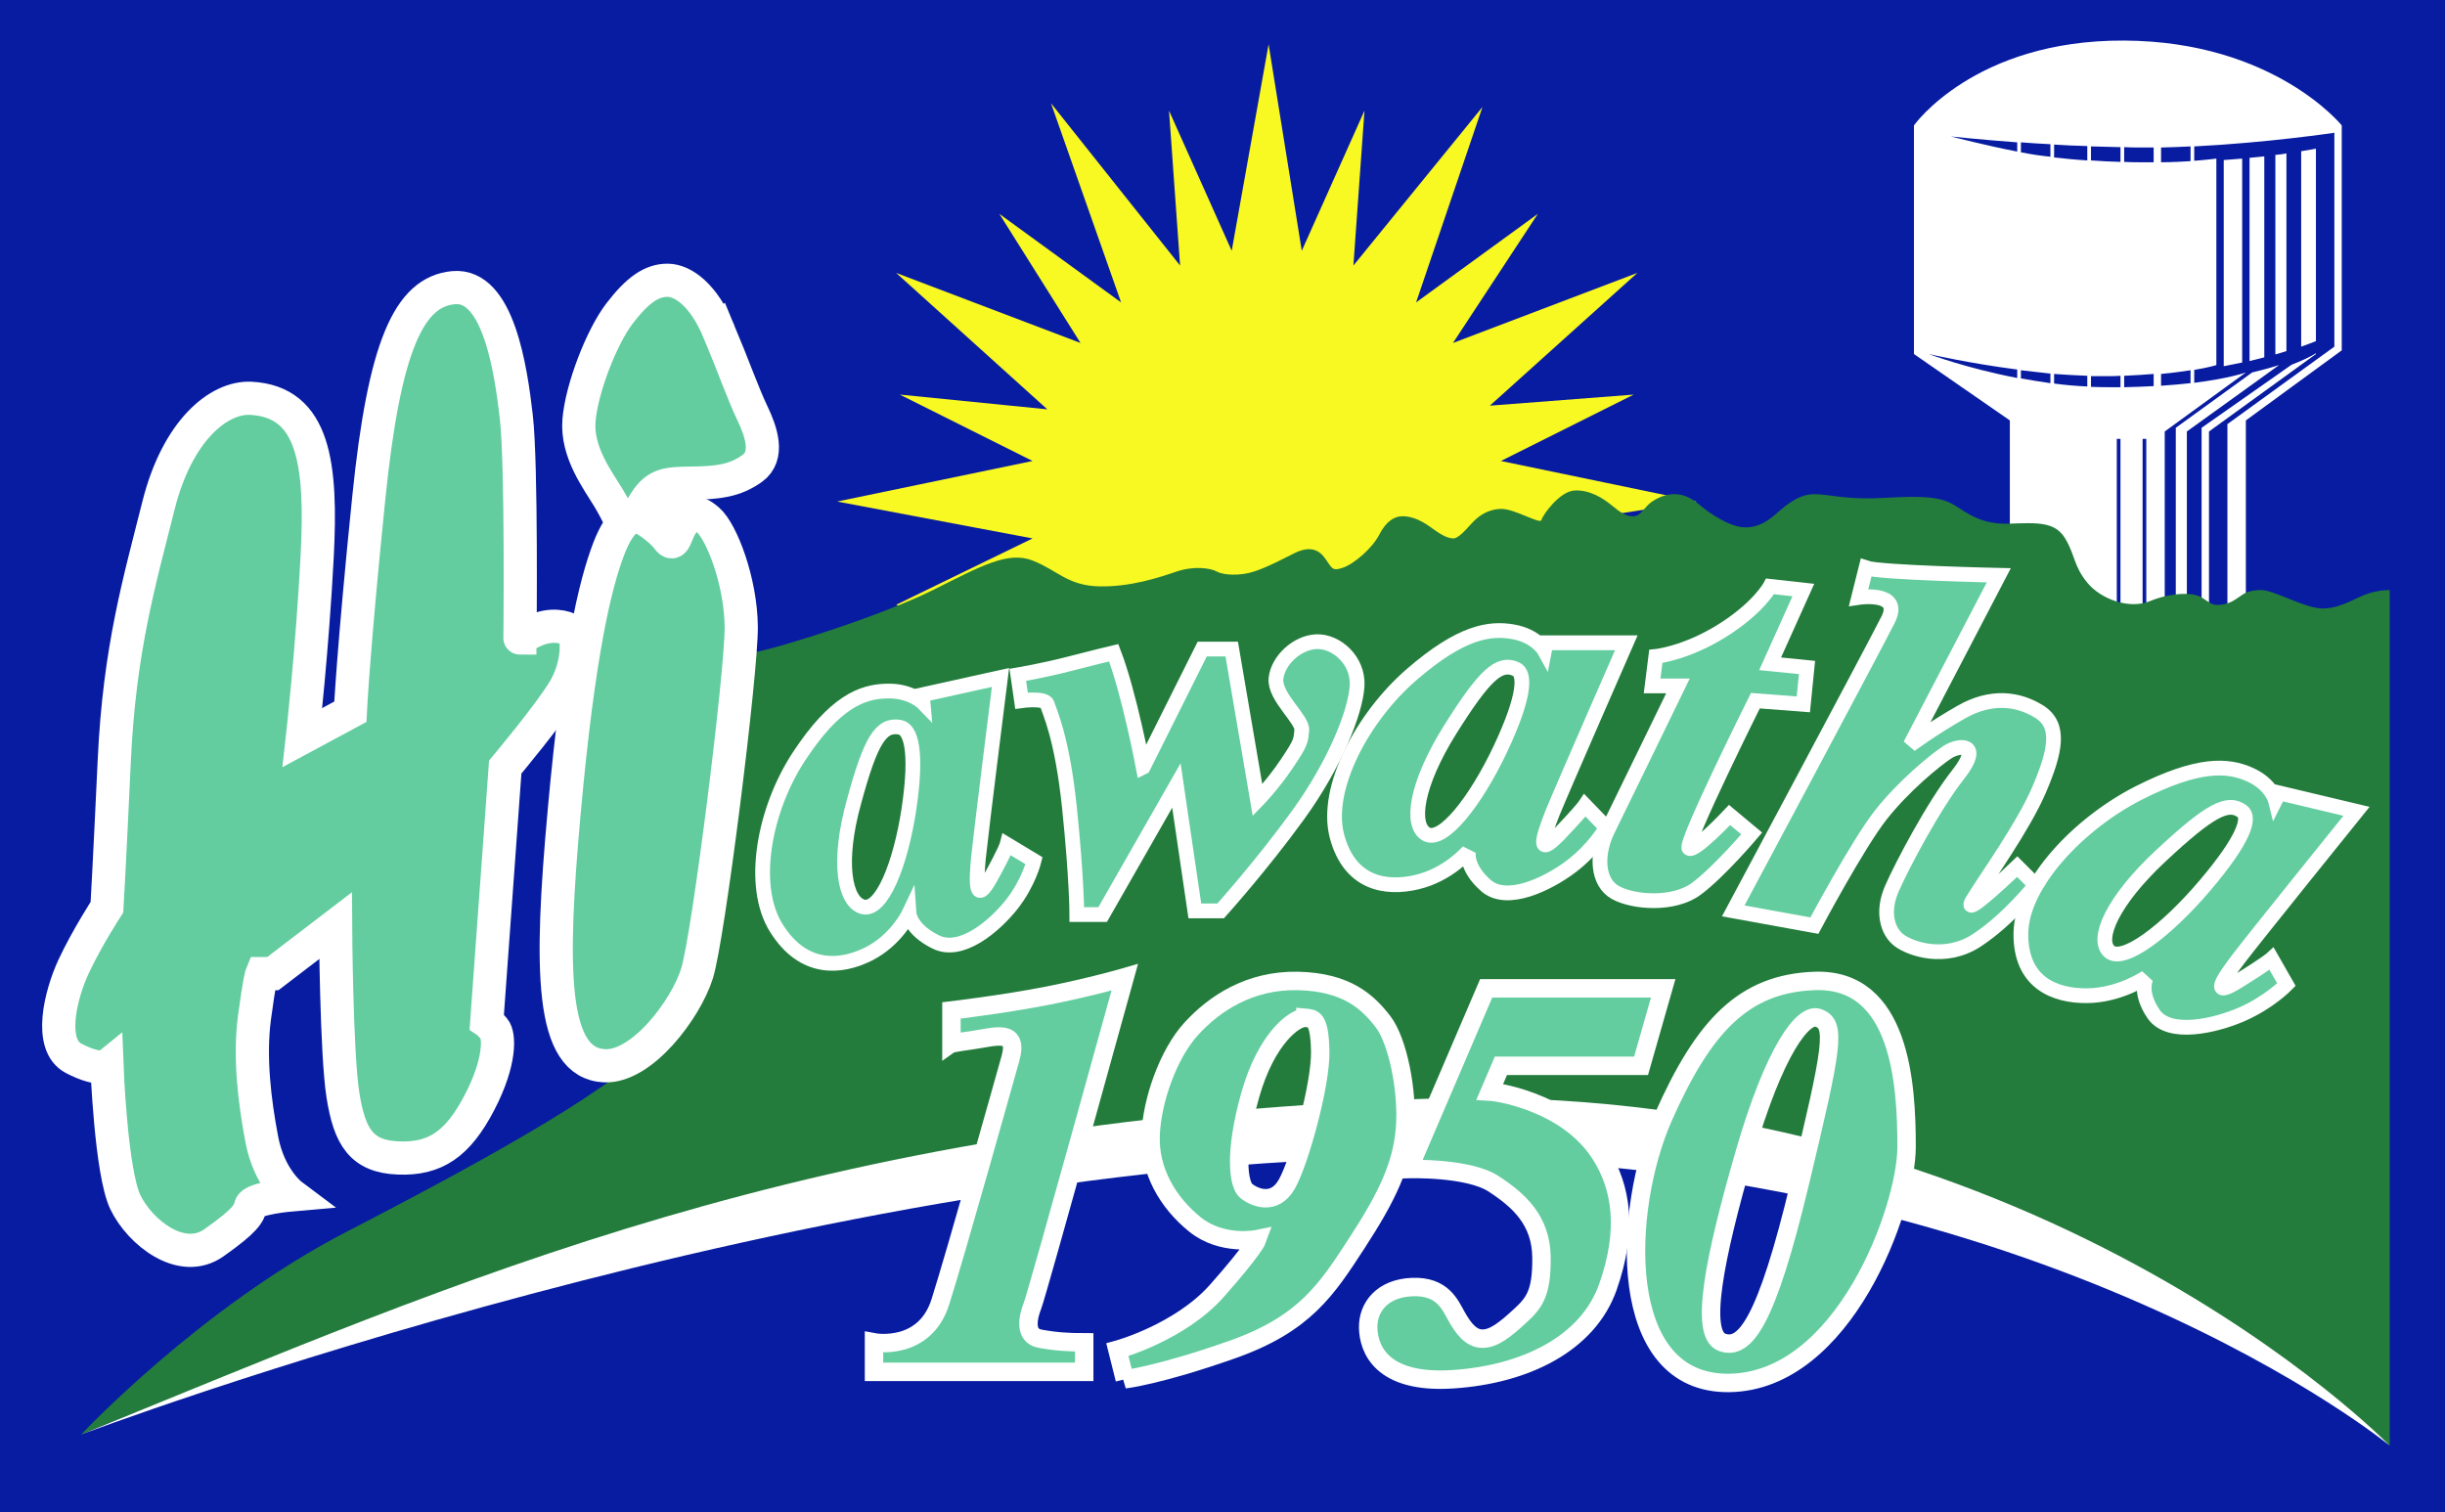
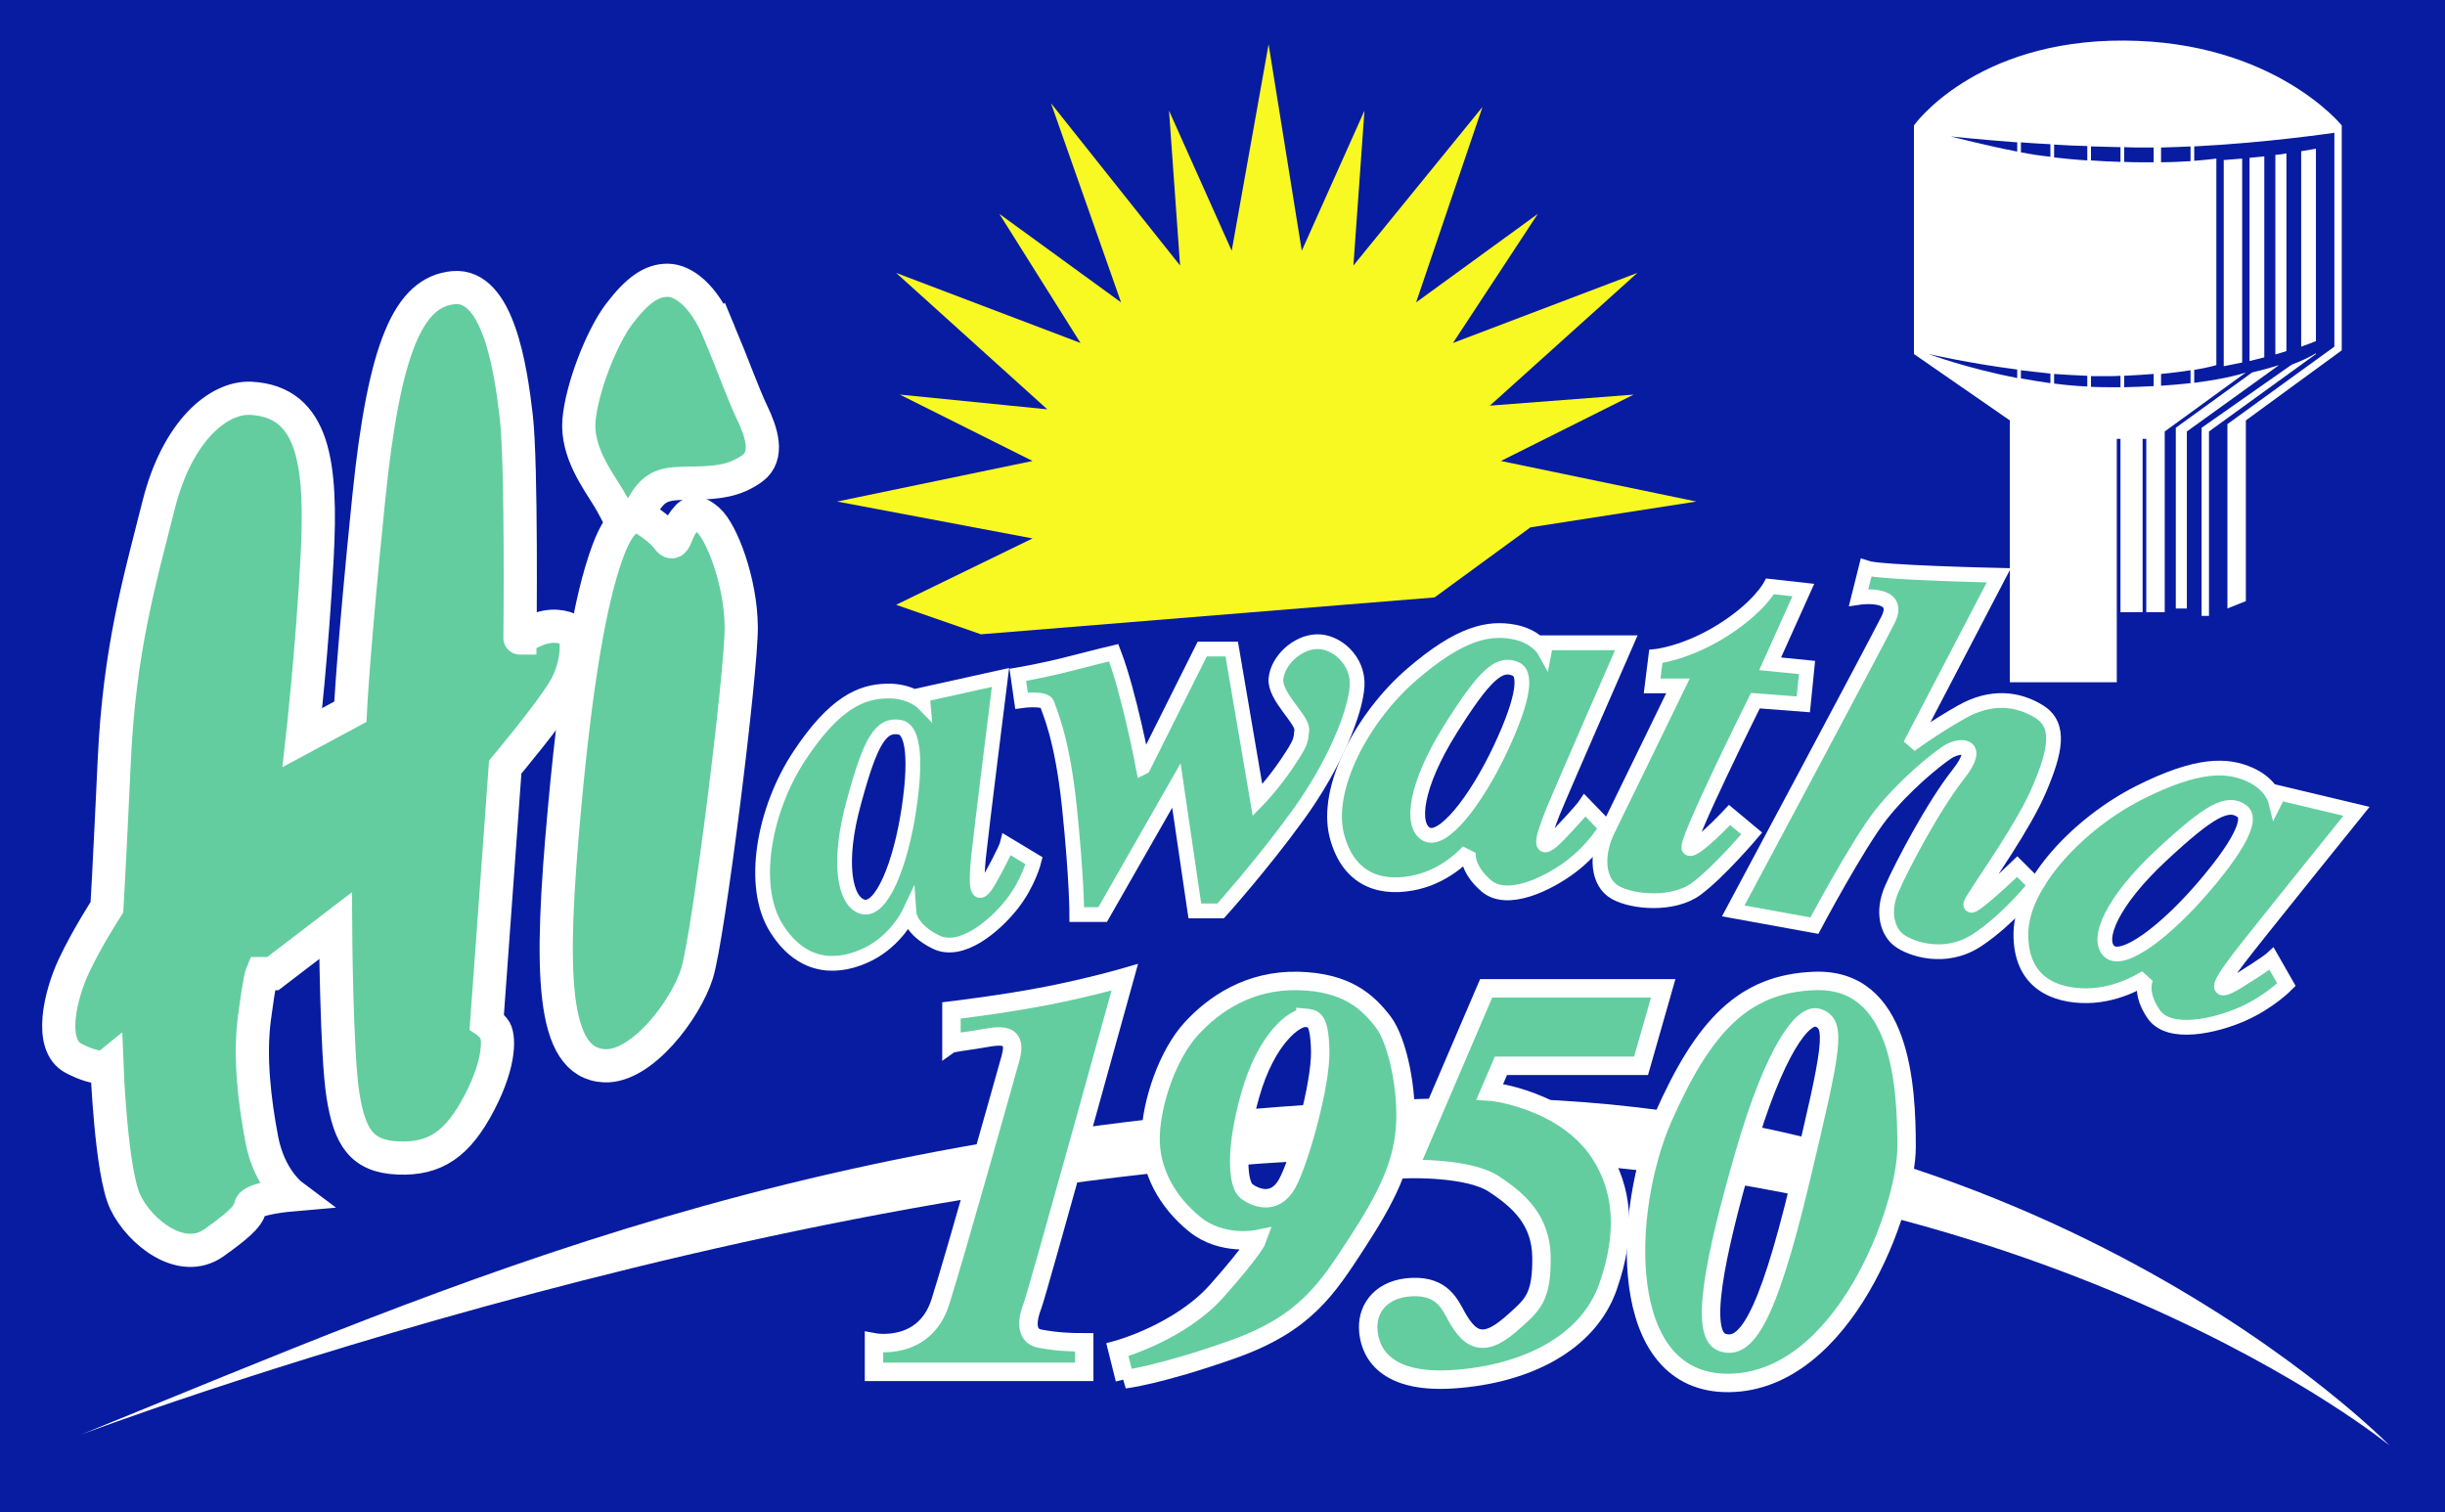
<svg xmlns="http://www.w3.org/2000/svg" version="1.2" viewBox="0 0 663 410" width="663" height="410">
  <title>New Project</title>
  <style>
		.s0 { fill: #081ca1 } 
		.s1 { fill: #f8f822 } 
		.s2 { fill: #ffffff } 
		.s3 { fill: #237c3c } 
		.s4 { fill: #63cd9f;stroke: #ffffff;stroke-width: 9 } 
		.s5 { fill: #63cd9f;stroke: #ffffff;stroke-width: 5 } 
		.s6 { fill: #63cd9f;stroke: #ffffff;stroke-width: 4 } 
	</style>
  <path id="Shape 23" class="s0" d="m0 0h663v410h-663z" />
  <path id="Shape 10" class="s1" d="m344 12l9 56 17-38-3 42 35-43-18 53 33-24-23 35 50-19-40 36 39-3-36 18 53 11-45 7-26 19-123 10-23-8 37-18-53-10 53-11-36-18 40 4-41-37 50 19-22-35 33 24-19-54 35 44-3-42 17 38z" />
  <path id="Shape 6" fill-rule="evenodd" class="s2" d="m608 98.3q-2.5 0.5-5 1v-55.9q2.5-0.2 5-0.4z" />
  <path id="Shape 7" fill-rule="evenodd" class="s2" d="m614 96.9q-2 0.5-4 1v-55.1q2-0.2 4-0.4z" />
  <path id="Shape 8" fill-rule="evenodd" class="s2" d="m620 95.2q-1.5 0.5-3 0.9v-54.1q1.5-0.1 3-0.4z" />
  <path id="Shape 9" fill-rule="evenodd" class="s2" d="m624 41q2-0.3 4-0.7v52.2q-2 0.8-4 1.5z" />
  <path id="Shape 5" fill-rule="evenodd" class="s2" d="m597 116l24.4-17.1c2.6-1 4.8-2 6.6-3.1v0.2l-29 21v50h-2z" />
  <path id="Shape 4" fill-rule="evenodd" class="s2" d="m590 116l20.7-15q3.8-0.9 7.3-2l-25 18v48h-3z" />
  <path id="Shape 3" fill-rule="evenodd" class="s2" d="m604 165v-50l29-21v-58c0 0-18.1 2.7-38 3.7v3.9c3.9-0.3 6-0.6 6-0.6v56c0 0-1.8 0.6-6 1.3v3.5c9.6-1.2 14-2.8 14-2.8l-22 16v49h-5v-47h-1v47h-6v-47h-1v66h-29v-71l-26-18v-62c0 0 16.4-23.2 57-23 40.6 0.2 59 23 59 23v61l-26 19v49zm-24-125q-2 0-4-0.1v4q1.9 0.1 4 0.1 2.1 0 4 0v-4q-2 0-4 0zm-4 61.9v3.1q4.3-0.1 8-0.3v-3.3q-3.6 0.3-8 0.5zm18 2v-3.5c-2.1 0.3-4.7 0.7-8 1v3.2q4.4-0.3 8-0.7zm0-60.2v-4q-4 0.2-8 0.3v4c3.1 0 5.8-0.2 8-0.3zm-27-4v3.8c2.4 0.2 5.1 0.3 8 0.4v-4q-4-0.1-8-0.2zm5 62.3q-2.4 0-5 0v2.9q2.5 0.1 5 0.1 1.5 0 3 0v-3.1q-1.5 0.1-3 0.1zm-15-62.8v3.5c2.8 0.3 5.7 0.6 9 0.8v-3.9q-4.6-0.1-9-0.4zm0 62.2v2.6q4.4 0.6 9 0.8v-2.9c-3-0.1-6-0.3-9-0.5zm-9-62.8v2.7c1.5 0.3 2.8 0.5 4 0.7q2 0.3 4 0.5v-3.4q-4.2-0.2-8-0.5zm0 61.8v2.2q3.8 0.7 8 1.3v-2.6c-2.7-0.3-5.4-0.6-8-0.9zm-19-63.4c0 0 10.1 2.6 18 4.1v-2.5c-10.6-0.8-18-1.6-18-1.6zm-6 59c0 0 10 3.8 24 6.5v-2.3c-13.2-1.7-24-4.2-24-4.2z" />
-   <path id="Shape 2" class="s3" d="m22 389c0 0 32.3-34.5 72-55 39.7-20.5 75.9-40.7 85-53 9.1-12.3 17.1-102.6 25-104 7.9-1.4 35.8-10.4 49-17 13.2-6.6 20.3-10.6 27-8 6.7 2.6 9.5 6.8 18 7 8.5 0.2 16.3-2.4 21-4 4.7-1.6 9.2-1 11 0 1.8 1 6.3 1.2 10 0 3.7-1.2 8.2-3.6 11-5 2.8-1.4 5.8-1.8 8 1 2.2 2.8 1.9 4 5 3 3.1-1 8.1-5.3 10-9 1.9-3.7 4.1-4.9 6-5 1.9-0.1 4.6 0.5 8 3 3.4 2.5 4.7 2.9 6 3 1.3 0.1 3.2-2 5-4 1.8-2 4.3-3.9 8-4 3.7-0.1 10.7 4.3 11 3 0.3-1.3 4.9-7.8 9-8 4.1-0.2 7.7 2.1 10 4 2.3 1.9 4 3.1 6 3 2-0.1 2.9-2.6 5-4 2.1-1.4 4.1-2 6-2 1.9 0 4.1 0.5 7 3 2.9 2.5 8.3 5.9 12 6 3.7 0.1 6.3-1.6 9-4 2.7-2.4 6-5 10-5 4 0 8.5 1.6 19 1 10.5-0.6 15.3-0.3 19 2 3.7 2.3 7.4 5.3 15 5 7.6-0.3 12.3-0.5 15 4 2.7 4.5 2.3 7.5 6 12 3.7 4.5 11.4 7.3 17 5 5.6-2.3 11.6-2.5 14-1 2.4 1.5 2.8 2.2 5 2 2.2-0.2 3.4-0.9 5-2 1.6-1.1 2.4-1.9 6-2 3.6-0.1 12.1 5.1 17 5 4.9-0.1 8.7-2.9 12-4 3.3-1.1 6-1 6-1v232c0 0-91.5-84.7-258-87-166.5-2.3-368 84-368 84z" />
  <path id="Shape 1" class="s2" d="m385 298c165.7-6.2 263 94 263 94 0 0-92.8-76.3-258-78-165.2-1.7-368 75-368 75 103.9-42.2 197.3-84.8 363-91z" />
  <path id="Shape 11" class="s4" d="m86 151c-1.3 25-4 49-4 49l13-7c0 0 0.8-16.8 5-58 4.2-41.2 10.9-55.9 23-57 12.1-1.1 15.5 22 17 35 1.5 13 1 60 1 60 0 0-0.5 0 4-2 4.5-2 8.1-1.1 10 0 1.9 1.1 2 9.3-2 16-4 6.7-16 21-16 21l-5 69c0 0 0.6 0.4 2 2 1.4 1.6 1.9 8.7-4 20-5.9 11.3-12 15.4-22 15-10-0.4-13.2-5.7-15-17-1.8-11.3-2-46-2-46l-17 13h-3c0 0-0.6 1.4-2 12-1.4 10.6 0 22.5 2 33 2 10.5 8 15 8 15 0 0-10.4 0.9-11 3-0.6 2.1-1.2 3.8-10 10-8.8 6.2-20.1-2.9-24-11-3.9-8.1-5-37-5-37 0 0-2 1.6-9-2-7-3.6-3.6-17.3 0-25 3.6-7.7 9-16 9-16 0 0 0.6-9.9 2-40 1.4-30.1 6.9-48.7 12-69 5.1-20.3 16.3-29.4 25-29 17.3 0.9 19.3 18 18 43z" />
-   <path id="Shape 14" class="s2" d="m190 130c3.9 1.5-0.8 7.8-3 13-2.2 5.2-9.4 0.5-11-3-1.6-3.5-1-7.1 5-10 6-2.9 5.1-1.5 9 0z" />
+   <path id="Shape 14" class="s2" d="m190 130z" />
  <path id="Shape 13" class="s4" d="m195 90c3.6 8.6 6.6 17 9 22 2.4 5 4.7 11.6 0 15-4.7 3.4-9.4 3.9-16 4-6.6 0.1-9.8 0-13 5-3.2 5-5 9-5 9 0 0-2.1-5.2-5-10-2.9-4.8-8.7-12.4-8-21 0.7-8.6 6.1-22.6 11-29 4.9-6.4 8.7-9 13-9 4.3 0 9.9 4.1 14 14z" />
  <path id="Shape 12" class="s4" d="m153 220c3.9-43.1 8.4-61.5 12-71 3.6-9.5 7-9 8-9 1 0 6 3.3 8 6 2 2.7 2-1.1 4-4 2-2.9 3.3-4.2 7-1 3.7 3.2 8.9 16.7 9 29 0.1 12.3-8.9 84.2-12 94-3.1 9.8-14.9 25.4-25 25-14.8-0.6-14.9-25.9-11-69z" />
  <path id="Shape 16" fill-rule="evenodd" class="s5" d="m305 374l-2-8c0 0 16.9-4.6 27-16 10.1-11.4 11-14 11-14 0 0-9.6 2-17-4-7.4-6-12.3-14.5-12-24 0.3-9.5 4.8-22.2 11-29 6.2-6.8 15.8-13.3 29-13 13.2 0.3 18.9 5.7 23 11 4.1 5.3 6.8 19.1 6 29-0.8 9.9-4.8 18.4-13 31-8.2 12.6-14.1 22-34 29-19.9 7-29 8-29 8zm49-98c-2.8-0.2-10.6 5.4-15 21-4.4 15.6-3.2 24.3-1 26 2.2 1.7 7.6 4.1 11-2 3.4-6.1 9.2-27 9-36-0.2-9-1.9-8.8-4-9z" />
  <path id="Shape 18" fill-rule="evenodd" class="s5" d="m517 311c0 16.6-16.9 63.5-48 64-31.1 0.5-29-47.1-18-72 11-24.9 21.9-36.3 41-37 23.5-0.9 25 28.4 25 45zm-24-35c-4-1.4-11.8 8.6-20 37-8.2 28.4-12.2 48.8-6 51 6.2 2.2 12-5.5 21-43 9-37.5 10-43.3 5-45z" />
  <path id="Shape 19" fill-rule="evenodd" class="s6" d="m639 220c0 0-27.6 34.2-32 40-4.4 5.8-7.7 10.8 0 6 7.7-4.8 9-6 9-6l4 7c0 0-4.7 4.8-12 8-7.3 3.2-19.8 6.1-24 0-4.2-6.1-2-10-2-10 0 0-7.1 4.9-16 5-8.9 0.1-18.2-3.6-18-17 0.2-13.4 15.8-29.8 32-38 16.2-8.2 24.1-7.6 30-5 5.9 2.6 7 7 7 7l1-2zm-53 12c-13.2 12.3-17.7 22.7-14 26 3.7 3.3 15.4-5.5 26-18 10.6-12.5 12.3-18.3 10-20-3.9-2.9-8.8-0.3-22 12z" />
  <path id="Shape 19 copy" fill-rule="evenodd" class="s6" d="m271.3 183.7c0 0-5.3 42.2-6 49.1-0.6 6.9-0.8 12.6 3.3 5.2 4.1-7.4 4.5-9 4.5-9l7.3 4.4c0 0-1.5 6.1-6.1 11.9-4.6 5.8-13.7 13.6-20.6 10.1-6.9-3.4-7.2-7.7-7.2-7.7 0 0-3.4 7.2-11 11-7.6 3.8-17.6 4.6-24.9-6.9-7.4-11.6-3.3-32.6 6.2-46.9 9.5-14.4 16.8-17.3 23.4-17.5 6.7-0.3 10.1 3.2 10.1 3.2l-0.2-2.2zm-39.7 33.6c-4.6 16.4-2.6 27.3 2.4 28.6 5 1.3 10.2-11.3 12.5-26.7 2.3-15.6 0.5-21.5-2.5-22-5.1-0.9-7.9 3.5-12.4 20.1z" />
  <path id="Shape 19 copy 2" fill-rule="evenodd" class="s6" d="m441 174.3c0 0-17.3 39.5-20 46.1-2.6 6.7-4.5 12.3 1.7 5.9 6.1-6.4 7.1-7.9 7.1-7.9l5.8 6c0 0-3.2 5.7-9.5 10.5-6.2 4.7-17.5 10.3-23.2 5.2-5.7-5-4.7-9.3-4.7-9.3 0 0-5.4 6.4-14 8.4-8.5 2-18.3 0.4-21.7-12.6-3.3-12.9 7-32.2 20.3-43.7 13.3-11.5 21-12.7 27.4-11.6 6.4 1.1 8.6 5.1 8.6 5.1l0.4-2.1zm-47.8 23.6c-9.3 14.9-10.8 25.9-6.4 28.3 4.4 2.4 13.3-8.8 20.1-23.2 6.8-14.5 6.8-20.5 4.1-21.6-4.5-2-8.5 1.7-17.8 16.5z" />
  <path id="Shape 22" class="s6" d="m542 156l-24 46c0 0 6.2-4.6 14-9 7.8-4.4 15.1-3.7 21 0 5.9 3.7 4.3 10.9 0 21-4.3 10.1-14.2 23.8-18 30-3.8 6.2 12-9 12-9l5 5c0 0-7.4 9.4-16 15-8.6 5.6-17.9 2.3-21 0-3.1-2.3-4.8-7.6-2-14 2.8-6.4 11.3-22.5 18-31 6.7-8.5 0.3-8.2-3-6-3.3 2.2-11.7 9-18 17-6.3 8-18 30-18 30l-22-4c0 0 38.1-71.2 42-79 3.9-7.8-8-6-8-6l2-8c3.8 1.3 36 2 36 2z" />
  <path id="Shape 21" class="s6" d="m449 178c0 0 8.1-0.8 18-7 9.9-6.2 13-12 13-12l9 1-9 20 10 1-1 10-13-1c0 0-19.3 38.7-18 40 1.3 1.3 11-9 11-9l6 5c0 0-8.8 10.4-15 15-6.2 4.6-17.2 3.7-22 1-4.8-2.7-5.4-10.1-2-17 3.4-6.9 19-39 19-39h-7z" />
  <path id="Shape 20" class="s6" d="m310 208l16-32h8l7 41c0 0 4.1-4.2 8-10 3.9-5.8 3.7-6.1 4-9 0.3-2.9-7.5-9.1-7-14 0.5-4.9 5.7-9.8 11-10 5.3-0.2 11.4 5 11 12-0.4 7-6 21.2-16 35-10 13.8-21 26-21 26h-7l-5-34-20 35h-7c0 0 0-9.7-2-29-2-19.3-5.5-26.1-6-28-0.5-1.9-7-1-7-1l-1-7c0 0 7.1-1.2 14-3 6.9-1.8 12-3 12-3 4.2 10.9 8 31 8 31z" />
  <path id="Shape 17" class="s5" d="m445 289h-38l-3 7c0 0 3.5 0.2 9 2 5.5 1.8 15.2 5.9 21 15 5.8 9.1 7.4 20.7 2 36-5.4 15.3-22.3 23.7-42 25-19.7 1.3-22.9-8.5-23-14-0.1-5.5 3.8-10.7 12-11 8.2-0.3 10.2 4.8 12 8 1.8 3.2 3.9 6 7 6 3.1 0 6.2-2.5 10-6 3.8-3.5 6.1-5.9 6-16-0.1-10.1-6.1-15.5-13-20-6.9-4.5-23-4-23-4l21-49h48z" />
  <path id="Shape 15" class="s5" d="m294 364v8h-57v-8c0 0 13.7 2.6 18-11 4.3-13.6 16.7-57.8 19-66 2.3-8.2-4.3-5.8-10-5-5.7 0.8-6 1-6 1v-9c0 0 14.3-1.7 26-4 11.7-2.3 21-5 21-5 0 0-23.7 85.7-25 89-1.3 3.3-2.3 8.2 2 9 4.3 0.8 7.9 1 12 1z" />
</svg>